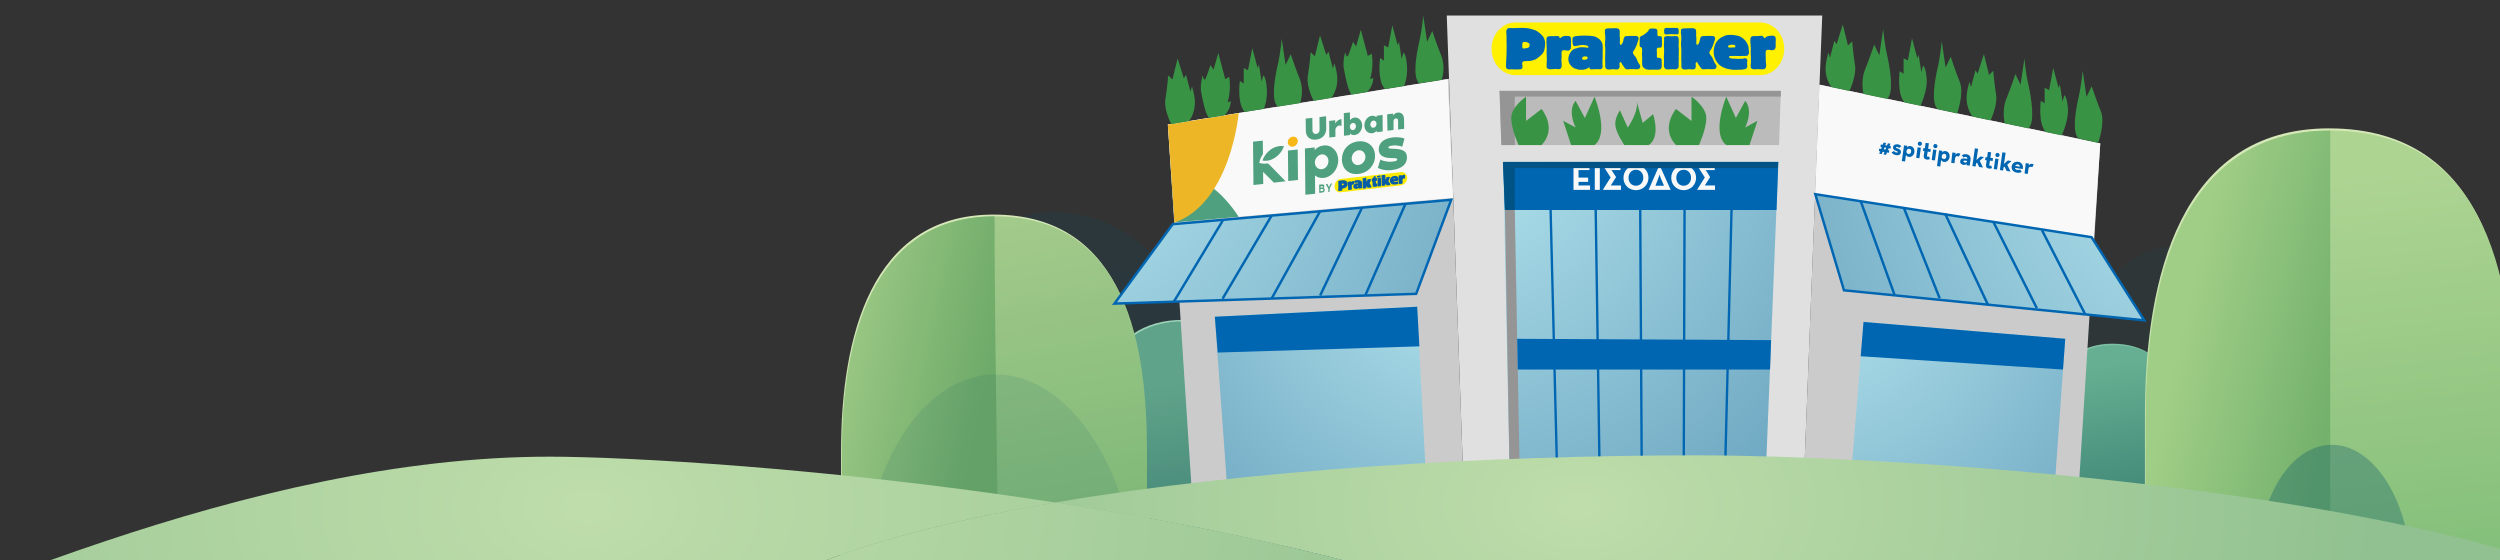
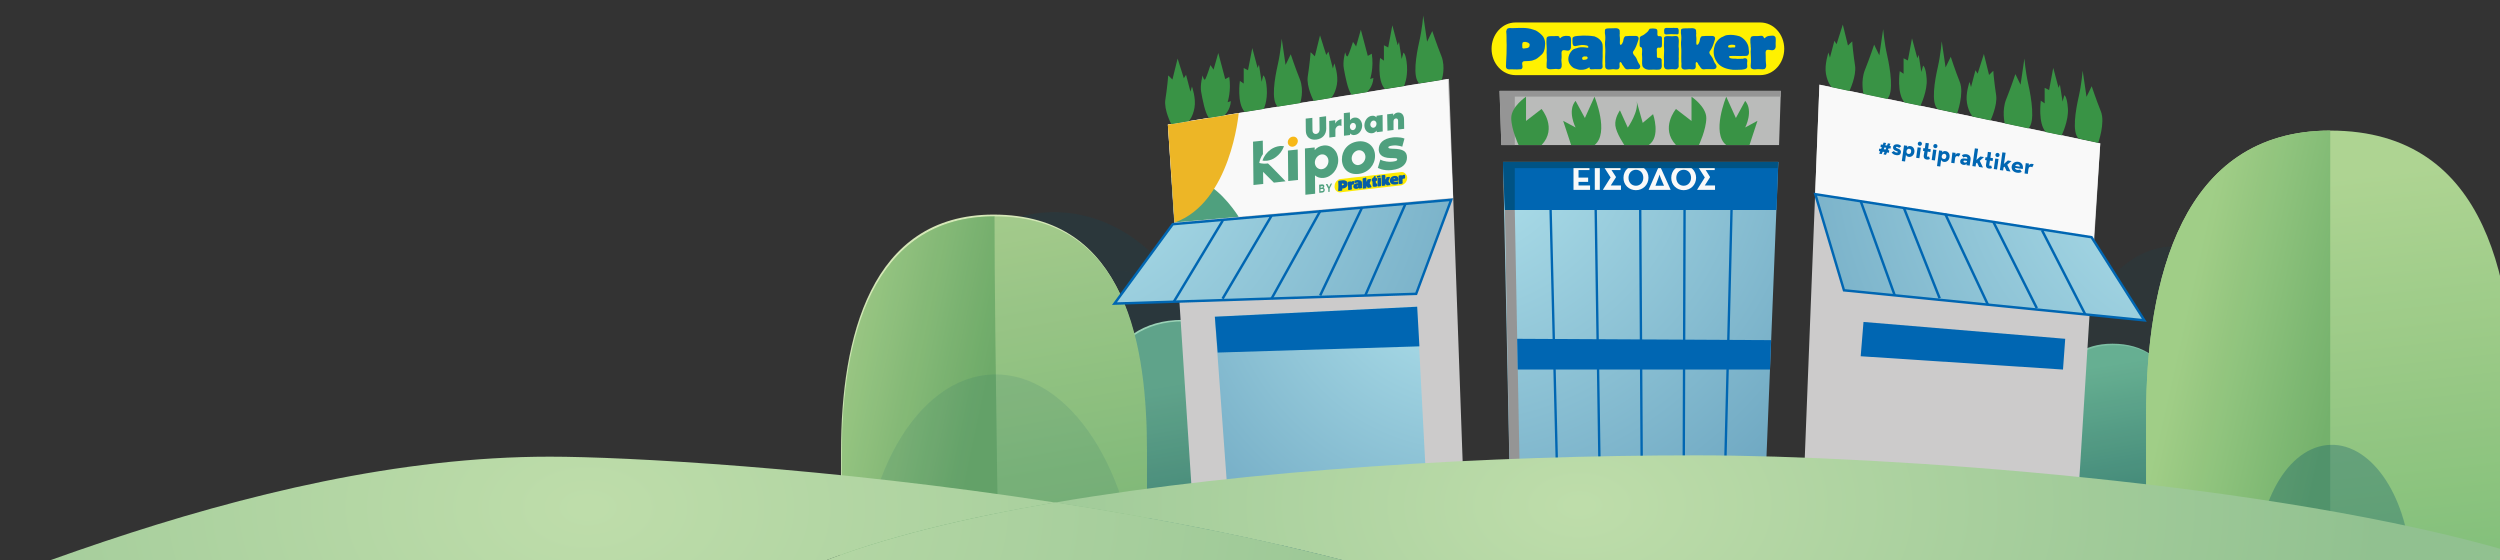
<svg xmlns="http://www.w3.org/2000/svg" version="1.1" id="Layer_1" x="0px" y="0px" viewBox="0 0 1690.5 379" style="enable-background:new 0 0 1690.5 379;" xml:space="preserve">
  <rect x="0" y="0" width="1690.5" height="379" fill="#333333" stroke="none" />
  <style type="text/css">
	.st0{opacity:0.6;}
	.st1{fill:#004E67;}
	.st2{fill:#004E67;fill-opacity:0.26;}
	.st3{opacity:0.4;}
	.st4{fill:url(#SVGID_1_);}
	.st5{fill:url(#SVGID_00000084526202892834182720000015080960317882553774_);}
	.st6{fill:#003143;fill-opacity:0.25;}
	.st7{opacity:0.8;}
	.st8{fill:#004E67;fill-opacity:2.000000e-02;}
	.st9{fill:url(#SVGID_00000000221837906091853910000016503068613820545192_);}
	.st10{fill:url(#SVGID_00000057862860444052024020000017987666604670609316_);}
	.st11{fill:url(#SVGID_00000042000338203024015270000001666464430938934430_);}
	.st12{fill:#134A3F;fill-opacity:0.16;}
	.st13{opacity:0.3;}
	.st14{fill:#004E67;fill-opacity:0.34;}
	.st15{fill:url(#SVGID_00000181786945867607198140000008659251630698305435_);}
	.st16{fill:url(#SVGID_00000057866079333471526090000003207441253420312485_);}
	.st17{fill:#004E67;fill-opacity:0.17;}
	.st18{fill:url(#SVGID_00000107584785807629452190000011246783422788846491_);}
	.st19{fill:url(#SVGID_00000078741624484893587570000010125976778214198427_);}
	.st20{fill:url(#SVGID_00000096757248711447346960000014825152681064379046_);}
	.st21{fill:#134A3F;fill-opacity:5.000000e-02;}
	.st22{fill:#CCCBCB;}
	.st23{fill:#E0E0E0;}
	.st24{fill:url(#SVGID_00000093874273880489394950000002545955091998629514_);}
	.st25{fill:#FFF100;}
	.st26{fill:#0066B2;}
	.st27{fill:#BABBBA;}
	.st28{fill:#399345;}
	.st29{fill:#F9F9F9;}
	.st30{fill:#005384;}
	.st31{fill:#959595;}
	.st32{fill:#4FA07E;}
	.st33{fill:#F7B817;}
	.st34{fill:#FCEA03;}
	.st35{fill:#055DA7;}
	.st36{fill:#EDB626;}
	
		.st37{fill:url(#SVGID_00000023258727395870183430000010533022727818001071_);stroke:#0066B2;stroke-width:1.67;stroke-miterlimit:10;}
	.st38{fill:none;stroke:#0066B2;stroke-width:1.67;stroke-miterlimit:10;}
	
		.st39{fill:url(#SVGID_00000096032475105845496010000006416245359210616456_);stroke:#0066B2;stroke-width:1.67;stroke-miterlimit:10;}
	.st40{fill:url(#SVGID_00000152257903460097893560000009442107287601095066_);}
	.st41{fill:url(#SVGID_00000112626584515941849280000008684644247876500388_);}
	.st42{fill:url(#SVGID_00000161616212513042364220000010318187834874006448_);}
	.st43{fill:url(#SVGID_00000041274269117407554900000001604687305114238354_);}
	.st44{fill:url(#SVGID_00000048470571420207027080000017941789324334939057_);}
	.st45{fill:url(#SVGID_00000181779894251895755670000015949536041665870524_);}
</style>
  <g>
    <g>
      <g class="st0">
        <path class="st1" d="M929.9,383c14.4-66.9-6.1-128-45.7-136.5c-39.6-8.5-83.3,38.9-97.6,105.8c-14.3,66.9,6.1,128,45.7,136.5     C871.8,497.3,915.5,449.9,929.9,383z" />
      </g>
      <g class="st0">
        <path class="st2" d="M718.2,416.3c60.2-1.8,107.1-64.4,104.9-139.7c-2.3-75.3-52.9-135-113.1-133.1     c-60.2,1.8-107.1,64.4-104.9,139.7C607.4,358.5,658.1,418.1,718.2,416.3z" />
      </g>
      <g class="st0">
        <path class="st1" d="M834.6,412.1c42.1-1.3,74.9-45,73.3-97.7c-1.6-52.7-37-94.4-79.1-93.1c-42.1,1.3-74.9,45-73.4,97.7     S792.5,413.4,834.6,412.1z" />
      </g>
      <g class="st3">
        <path class="st1" d="M701.6,531.3c97-39.5,159.4-111.4,139.4-160.6S726.1,313.5,629.1,353c-97,39.5-159.4,111.4-139.4,160.6     C509.7,562.9,604.6,570.8,701.6,531.3z" />
      </g>
      <g class="st3">
        <path class="st1" d="M892.6,483.6c89.2-11.6,156.8-57.7,150.9-103c-5.9-45.3-83-72.5-172.2-60.9c-89.2,11.6-156.8,57.7-150.9,103     C726.3,468,803.4,495.3,892.6,483.6z" />
      </g>
      <linearGradient id="SVGID_1_" gradientUnits="userSpaceOnUse" x1="769.569" y1="-133.936" x2="792.758" y2="-207.707" gradientTransform="matrix(1 0 0 -1 0 102.008)">
        <stop offset="1.000000e-02" style="stop-color:#9DD4B8" />
        <stop offset="1" style="stop-color:#6DB49F" />
      </linearGradient>
      <path class="st4" d="M799.7,216.3c-53.9,0-66.7,54.3-66.7,103.5V379h133.3v-59.5C866.4,273.6,857.9,216.3,799.7,216.3L799.7,216.3    z" />
      <linearGradient id="SVGID_00000102514365889654254230000012592235937050411175_" gradientUnits="userSpaceOnUse" x1="786.984" y1="-157.355" x2="807.234" y2="-277.296" gradientTransform="matrix(1 0 0 -1 0 102.008)">
        <stop offset="1.000000e-02" style="stop-color:#72BA97" />
        <stop offset="1" style="stop-color:#498E7A" />
      </linearGradient>
      <path style="fill:url(#SVGID_00000102514365889654254230000012592235937050411175_);" d="M800.4,217.3    c-53.9,0-66.7,54.3-66.7,103.5V380h133.3v-59.5C867.1,274.6,858.6,217.2,800.4,217.3L800.4,217.3z" />
      <g class="st0">
        <path class="st6" d="M800.4,217.3c-53.9,0-66.7,54.3-66.7,103.5V380h133.3v-59.5C867.1,274.6,858.6,217.2,800.4,217.3     L800.4,217.3z" />
      </g>
      <g>
        <g class="st7">
          <path class="st8" d="M754.9,400.6c48.1-1.4,85.6-51.4,83.8-111.6c-1.8-60.2-42.2-107.8-90.3-106.3      c-48.1,1.4-85.6,51.4-83.8,111.6C666.4,354.5,706.8,402.1,754.9,400.6z" />
        </g>
      </g>
      <linearGradient id="SVGID_00000116917548149239580500000018193731717555653251_" gradientUnits="userSpaceOnUse" x1="654.054" y1="-71.418" x2="676.699" y2="-303.118" gradientTransform="matrix(1 0 0 -1 0 102.008)">
        <stop offset="1.000000e-02" style="stop-color:#D6E8B8" />
        <stop offset="1" style="stop-color:#AFD79C" />
      </linearGradient>
      <path style="fill:url(#SVGID_00000116917548149239580500000018193731717555653251_);" d="M671.8,145.1    c-83.4,0-103.1,83.9-103.1,160.1v122.5h206.2v-123C774.9,233.8,761.8,145.1,671.8,145.1L671.8,145.1z" />
      <linearGradient id="SVGID_00000023979725487453666690000016974639243821889668_" gradientUnits="userSpaceOnUse" x1="635.841" y1="-43.771" x2="680.665" y2="-292.328" gradientTransform="matrix(1 0 0 -1 0 102.008)">
        <stop offset="1.000000e-02" style="stop-color:#B3D894" />
        <stop offset="1" style="stop-color:#84C17A" />
      </linearGradient>
      <path style="fill:url(#SVGID_00000023979725487453666690000016974639243821889668_);" d="M672.5,146.3    c-83.4,0-103.1,83.9-103.1,160.1v122.5h206.2v-123C775.6,235,762.6,146.3,672.5,146.3L672.5,146.3z" />
      <linearGradient id="SVGID_00000181050537537888641280000002322105370649487295_" gradientUnits="userSpaceOnUse" x1="567.391" y1="-174.284" x2="659.979" y2="-193.848" gradientTransform="matrix(1 0 0 -1 0 102.008)">
        <stop offset="1.000000e-02" style="stop-color:#A5D289" />
        <stop offset="1" style="stop-color:#77B46D" />
      </linearGradient>
      <path style="fill:url(#SVGID_00000181050537537888641280000002322105370649487295_);" d="M672.5,146.3    c-83.4,0-103.1,83.9-103.1,160.1v122.5H676C676,428.9,672.5,231.2,672.5,146.3L672.5,146.3z" />
      <g class="st0">
        <path class="st12" d="M672.5,146.3c-83.4,0-103.1,83.9-103.1,160.1v122.5h206.2v-123C775.6,235,762.6,146.3,672.5,146.3     L672.5,146.3z" />
      </g>
      <g class="st13">
        <path class="st14" d="M680.7,561.5c51.8-1.6,91.7-71.8,89.2-157c-2.6-85.1-46.6-152.9-98.4-151.3c-51.8,1.6-91.7,71.8-89.2,157     C584.8,495.3,628.9,563.1,680.7,561.5z" />
      </g>
      <linearGradient id="SVGID_00000018217816820886876400000016256740727104160431_" gradientUnits="userSpaceOnUse" x1="1417.87" y1="-127.778" x2="1430.52" y2="-240.829" gradientTransform="matrix(1 0 0 -1 0 102.008)">
        <stop offset="1.000000e-02" style="stop-color:#8CCEAD" />
        <stop offset="1" style="stop-color:#61A792" />
      </linearGradient>
      <path style="fill:url(#SVGID_00000018217816820886876400000016256740727104160431_);" d="M1428.4,232.4c-39.6,0-49,39.9-49,76    v43.5h97.9v-43.7C1477.4,274.5,1471.2,232.4,1428.4,232.4L1428.4,232.4z" />
      <linearGradient id="SVGID_00000163047321889483545480000005328479168034981543_" gradientUnits="userSpaceOnUse" x1="1416.949" y1="-144.914" x2="1431.949" y2="-237.902" gradientTransform="matrix(1 0 0 -1 0 102.008)">
        <stop offset="1.000000e-02" style="stop-color:#72BA97" />
        <stop offset="1" style="stop-color:#498E7A" />
      </linearGradient>
      <path style="fill:url(#SVGID_00000163047321889483545480000005328479168034981543_);" d="M1429.2,233.4c-39.6,0-49,39.8-49,76V353    h97.9v-43.7C1478.2,275.6,1472,233.4,1429.2,233.4L1429.2,233.4z" />
      <g class="st0">
        <path class="st17" d="M1482.7,443c45.2-2.4,78.4-66.3,74.3-142.6s-44.1-136.2-89.2-133.8c-45.1,2.4-78.4,66.3-74.3,142.6     S1437.6,445.4,1482.7,443z" />
      </g>
      <linearGradient id="SVGID_00000080901969533318074640000012463452385104940946_" gradientUnits="userSpaceOnUse" x1="1525.932" y1="7.08" x2="1574.212" y2="-224.014" gradientTransform="matrix(1 0 0 -1 0 102.008)">
        <stop offset="1.000000e-02" style="stop-color:#D6E8B8" />
        <stop offset="1" style="stop-color:#AFD79C" />
      </linearGradient>
-       <path style="fill:url(#SVGID_00000080901969533318074640000012463452385104940946_);" d="M1574.9,86.8    c-100.7,0-124.5,101.3-124.5,193.2V428h248.9V279.5C1699.3,194,1683.6,86.8,1574.9,86.8z" />
      <linearGradient id="SVGID_00000150095298080423830450000012650567975684782237_" gradientUnits="userSpaceOnUse" x1="1551.08" y1="-18.117" x2="1583.24" y2="-304.96" gradientTransform="matrix(1 0 0 -1 0 102.008)">
        <stop offset="1.000000e-02" style="stop-color:#B3D894" />
        <stop offset="1" style="stop-color:#84C17A" />
      </linearGradient>
      <path style="fill:url(#SVGID_00000150095298080423830450000012650567975684782237_);" d="M1575.7,88.3    c-100.7,0-124.5,101.3-124.5,193.2v147.9h248.9V281C1700.2,195.5,1684.5,88.3,1575.7,88.3z" />
      <linearGradient id="SVGID_00000126296255709263947630000011182502911971333764_" gradientUnits="userSpaceOnUse" x1="1468.044" y1="-146.681" x2="1576.874" y2="-171.2" gradientTransform="matrix(1 0 0 -1 0 102.008)">
        <stop offset="1.000000e-02" style="stop-color:#A5D289" />
        <stop offset="1" style="stop-color:#77B46D" />
      </linearGradient>
      <path style="fill:url(#SVGID_00000126296255709263947630000011182502911971333764_);" d="M1575.7,88.3    c-100.7,0-124.5,101.3-124.5,193.2v147.9h124.5V88.3z" />
      <g class="st0">
        <path class="st21" d="M1575.7,88.3c-100.7,0-124.5,101.3-124.5,193.2v147.9h248.9V281C1700.2,195.5,1684.5,88.3,1575.7,88.3z" />
      </g>
      <g>
        <g class="st13">
          <path class="st1" d="M1580.9,471.9c28.8-0.9,50.9-39.9,49.5-87.1c-1.4-47.3-25.9-84.9-54.6-84c-28.8,0.9-50.9,39.9-49.5,87.1      C1527.7,435.1,1552.2,472.7,1580.9,471.9z" />
        </g>
      </g>
      <path class="st22" d="M990.1,341.6c0,0-32.1-8-91.5-8c-59.5,0-92.3,4.9-92.3,4.9L789.7,84.2l190.1-30.9L990.1,341.6z" />
      <path class="st22" d="M1218.8,349.8c0,0,23.2-5.2,86.6-1.1c70.4,4.6,98.7,6.1,98.7,6.1l16.1-257.9l-189.9-39.7L1218.8,349.8z" />
-       <path class="st23" d="M1218.8,349.8c0,0-54.3-22.4-113.8-22.4c-59.5,0-114.9,14.1-114.9,14.1l-11.8-331h253.9L1218.8,349.8    L1218.8,349.8z" />
      <radialGradient id="SVGID_00000165224058009434324210000006911718214665645241_" cx="408.808" cy="461.817" r="1" gradientTransform="matrix(388.471 0 0 -388.695 -157829.359 179590.031)" gradientUnits="userSpaceOnUse">
        <stop offset="0.14" style="stop-color:#AADCE8" />
        <stop offset="1" style="stop-color:#5E99B7" />
      </radialGradient>
      <path style="fill:url(#SVGID_00000165224058009434324210000006911718214665645241_);" d="M1193.2,340.9c0,0-54.7-14.9-88.8-14    c-31.4,0.9-83.3,7.8-83.3,7.8l-4.7-225.2h186.1L1193.2,340.9z" />
      <path class="st25" d="M1190.3,50.8c9,0,16.2-8,16.2-17.8c0-9.8-7.2-17.8-16.2-17.8h-165.5c-9,0-16.2,8-16.2,17.8    c0,9.8,7.2,17.8,16.2,17.8H1190.3z" />
      <path class="st26" d="M1143.1,19.1c1.1-0.1,2.4-0.1,3.3,0.6c0.9,0.9,0.3,1.7,0.6,2.9c-0.3,1.7,0.2,2.4,0.1,4.2    c0,1.2-0.2,2.3,0.1,3.3c0.1,0.2,0.4,0.3,0.6,0.2c1-0.5,1.1-1.6,1.5-2.4c0.2-1.3,0.3-2.7,1.5-3.4c1.9-0.2,3.9-0.3,5.9-0.2    c1,0,2.4-0.2,2.9,1c0.4,0.9-0.1,1.7-0.3,2.5c-0.8,2.5-1.6,5-3.3,7.1c-0.5,1.3,0.7,2.4,1.4,3.4c1.1,1.3,1.3,3,2.2,4.4    c0.7,0.9,1.6,2.1,0.8,3.3c-0.3,0.5-0.9,0.7-1.5,0.8c-2.2,0.1-4.6-0.3-6.8,0.1c-2,0.1-2.5-2.1-3.6-3.2c-0.2-0.7-0.6-1.4-1.2-1.7    c-0.3-0.1-0.5,0.1-0.6,0.4c-0.4,1.5,0.7,3.6-1.1,4.4c-1.2,0.4-2.4-0.1-3.7,0c-1.6,0.1-3.8,0.8-4.8-0.9c-0.4-1.3,0.1-2.7-0.2-4    c0-2.6-0.1-4.2,0-6.9c0.1-2.1-0.3-4.3-0.2-6.5c0.3-2.1,0.3-4.2-0.1-6.2c0.2-1-0.4-2.5,0.9-2.9l1.1-0.2L1143.1,19.1L1143.1,19.1z" />
      <path class="st26" d="M1134.3,18.9c1.2,0.7,0.8,2.1,0.8,3.5c-0.1,0.4-0.2,0.7-0.7,0.8c-1.4,0.1-3-0.1-4.4-0.1    c-1.1,0-2.2,0.2-3.3,0.2c-0.5,0-1.1-0.2-1.3-0.7c-0.2-1.1-0.2-2.4,0.1-3.1c0.5-1,2.4-0.5,3.6-0.6    C1130.8,18.9,1132.5,18.8,1134.3,18.9L1134.3,18.9z" />
      <path class="st26" d="M1120.2,19.7c1.2,1.3,0,3,0.8,4.5l0.2,0.2c0.7,0.2,1.7-0.2,2.3,0.4c0.4,0.5,0.3,1.3,0.3,2c0,0,0,0.1,0,0.1    c-0.1,1.4,0.2,3.5-0.2,4.8c-0.5,0.8-1.6,0.6-2.4,0.5c-0.7,0.3-0.8,0.6-0.9,1.2c0.1,1.4,0.1,3.5,0.1,5c0.2,1.4,1.9,0.2,2.6,1.1    c0.7,0.4,0.7,1.1,0.6,1.9c0,1.3,0,2.1,0.1,3.5c-0.1,0.6-0.2,1.2-0.7,1.7c-1.4,1-3.6,0.3-6.6,0.5c-2.4,0.2-1.9-0.1-3.3-0.3    c-1-0.4-2.1-1.1-2.5-2.2c-0.5-1.9,0-4.4-0.2-6.3c-0.4-2.2,0.4-3.8-0.2-5.9c-0.3-0.7-1.2-0.4-1.4-1.1l-0.1-1l0.1-4.8    c0.4-1.3,1.9-1.3,2.8-2c1.2-1.1,2.7-1.8,3.4-3.3c0.2-0.4,0.3-0.7,0.8-0.8c1.1-0.2,2.5-0.2,3.6,0L1120.2,19.7L1120.2,19.7z" />
      <path class="st26" d="M1200.6,25.2c0.4,1.6,0,3.5,0.1,5.1c0.1,1.4,0.1,2.6-1.2,3.4c-1.8,1.1-5.1-1.6-5.6,1.5    c0,1.8,0.2,3.7,0.1,5.6c-0.1,1.9,1.1,4.5-0.8,5.9c-1.8,0.5-3.7-0.2-5.5,0.1c-1.2,0.2-2.6,0.2-3.5-0.6c-0.5-0.5-0.3-1.3-0.4-1.9    c0.4-3.1,0.1-6.3,0-9.4c0-1,0.3-2.2,0-3.2c0.1-1.4-0.3-2.6-0.2-4c-0.1-1.1,0-2.5,1-3.1c1.6-0.5,3.4,0,5.1-0.3    c0.8-0.1,1.9-0.3,2.5,0.3c0.4,0.4,0.4,0.9,0.8,1.3c0.6-0.1,1-0.9,1.6-1.1c1.1-0.7,2.5-0.5,3.8-0.7    C1199.3,24,1200.1,24.4,1200.6,25.2L1200.6,25.2z" />
      <path class="st26" d="M1134.8,25.1c0.7,1.8,0.3,3.4,0.3,5.3c-0.2,1.3,0.3,2.4,0.1,3.8c0.1,1.7-0.2,3.8,0,5.5    c0,1.3-0.2,2.6-0.1,3.8c0.1,1,0.2,1.9-0.5,2.6c-1.1,1.4-3,0.5-4.6,0.7c-1.3,0.1-2.8,0.4-4-0.3c-1.5-1.4-0.6-3.7-0.8-5.6    c-0.3-2.8,0.3-6,0-8.8c-0.2-2.4,0.2-4,0-6.4c0-0.4,0.4-0.8,0.7-1c1.3-0.5,2.6-0.2,4-0.2c1.5,0.2,3-0.5,4.4,0.1L1134.8,25.1    L1134.8,25.1z" />
      <path class="st26" d="M1062.1,25.3c0.5,1.3,0.1,2.6,0.2,4.1c-0.1,1.7,0.5,3.7-1.3,4.7c-1.7,0.7-4.8-1.6-5.1,1.4    c0,1.7,0.2,3.3-0.1,5c0,2,0.8,4.3-0.4,5.8c-0.5,0.4-1.1,0.5-1.7,0.5c-2.3-0.6-4.7,0.5-6.8-0.2c-0.5-0.2-1-0.6-1.1-1.1    c-0.1-1.6,0.1-3.5,0.2-5c-0.2-1.5,0-3.3-0.2-4.9c0.4-3.3-0.4-6.5,0-9.8c0.1-0.5,0.5-0.9,0.9-1.1c1.7-0.5,3.4-0.1,5.1-0.3    c0.8-0.1,1.8-0.1,2.5,0.3c0.2,0.4,0.2,1,0.6,1.2c0.5-0.2,0.8-0.8,1.3-1c1.4-0.8,3.3-0.7,5-0.5C1061.5,24.6,1062,24.9,1062.1,25.3    L1062.1,25.3z" />
      <path class="st26" d="M1043.5,24.8c-1.3-1.7-3.2-3.2-5-4.2l-2.1-0.7c-3.9-1.4-8.6-1-12.8-0.9c-1.3,0.2-2.8-0.3-4,0.2    c-0.8,0.4-0.9,1.3-1.1,2c0.4,3,0.1,6.1,0.3,9.1c0,4.1-0.1,8.3-0.4,12.3c0.1,1-0.3,2.2,0.1,3.3c0.9,1.6,2.9,0.8,4.5,1    c1.8,0.1,3.8,0.1,5.6-0.1c1.8-1,0.3-3.1,0.8-4.6c0.2-0.3,0.6-0.7,1-0.8c2.2-0.2,4.8,0.1,6.9-0.9c1.7-0.4,3.1-1.8,4.5-3    c2.1-1.6,2.8-3.9,2.9-6.4C1045.1,28.8,1044.6,26.5,1043.5,24.8z M1034.2,31.3c-0.6,1.5-2.4,1.2-3.7,1.5c-0.4,0-0.7,0-0.9-0.2    l-0.2-0.4c0.1-1.1-0.3-2.3,0.2-3.4c1-0.9,2.7-0.4,3.8,0.1l0.8,0.7C1034.5,30,1034.3,30.7,1034.2,31.3L1034.2,31.3z" />
      <path class="st26" d="M1182.4,32.3c-0.4-3.3-3.1-6.5-6.2-7.8c-2.5-0.7-5.3-1.2-8-0.8c-1.6,0-2.8,1.1-4.3,1.6c-2.2,1.3-4,3.6-4.5,6    c-1.1,3.2-0.7,7.2,1.2,10c1.9,3.5,5.6,5,9.2,5.6c2.5,0.6,5.3,0.2,8,0.2c1.2-0.2,2.4-0.2,3.3-1c0.7-0.7,0.3-1.9,0.3-2.8    c-0.2-1.3,0.7-2.6-0.4-3.6c-0.7-0.6-1.7-0.3-2.4,0l-3.8,0.1c-1.6-0.3-3.5,0.1-4.9-0.5c-0.3-0.2-0.8-0.5-0.7-1    c0-0.1,0.2-0.4,0.4-0.4c3.2-0.3,6.3,0.2,9.4-0.1c0.9-0.1,2,0.2,2.8-0.3C1183.3,36.2,1182.4,34.1,1182.4,32.3L1182.4,32.3z     M1172.9,32.1c-1.5-0.2-2.9,0.4-4.2-0.1c-0.2-0.2-0.2-0.7-0.1-1c1.1-1,2.9-0.8,4.2-0.6c0.3,0.1,0.6,0.3,0.7,0.6    C1173.5,31.5,1173.2,32,1172.9,32.1z" />
      <path class="st26" d="M1083.7,36c0-2.1,0.2-4-0.1-6.1c-0.5-2.6-3.1-4.5-5.4-5.3c-1.6-0.2-3.1-0.5-4.7-0.5c-2.3-0.1-4.5,0-6.8,0.2    c-1,0.1-2.1,0.2-2.9,0.8c-0.3,0.2-0.5,0.6-0.5,1c0.1,1.4-0.2,3.2,0.4,4.4c0.3,0.6,0.9,0.7,1.5,0.7c1.4-0.4,2.9-0.5,4.4-0.8    c1.2,0,2.4,0.1,3.6,0.4c0.4,0.2,0.9,0.6,0.9,1.1c0,0.2-0.3,0.3-0.5,0.4c-2-0.3-4.2-0.6-6.3-0.1c-1.3,0.6-2.9,0.6-4,1.6    c-1.7,1.7-2.8,3.7-2.8,6.2c0,2.5,1.6,4.8,3.8,6.1c1.5,0.4,2.9,1.2,4.6,1.1c2.2,0.1,4.1-0.5,5.8-1.7c0.2,0.1,0.2,0.4,0.2,0.7    c0.1,0.4,0.5,0.7,0.9,0.7c2-0.2,4.4-0.1,6.5-0.1l0.8-0.4c0.3-0.3,0.6-0.7,0.6-1.1C1083.3,42,1083.9,39,1083.7,36z M1073.2,39.9    c-0.7,0.6-1.7,0.4-2.5,0.6c-0.3-0.1-0.7-0.2-0.8-0.6c-0.1-0.4-0.1-0.9,0.2-1.2c0.7-0.8,1.8-0.5,2.8-0.5c0.3,0.2,0.6,0.4,0.7,0.7    C1073.6,39.3,1073.5,39.6,1073.2,39.9z" />
      <path class="st26" d="M1091.4,19.1c1.1-0.1,2.5-0.1,3.3,0.6c0.9,0.9,0.4,1.7,0.6,2.9c-0.3,1.7,0.2,2.4,0.1,4.2    c0,1.2-0.2,2.3,0.1,3.3c0.1,0.2,0.4,0.3,0.6,0.2c0.9-0.5,1.1-1.6,1.5-2.4c0.2-1.3,0.3-2.7,1.5-3.4c1.9-0.2,3.9-0.3,5.9-0.2    c1,0,2.4-0.2,2.9,1c0.4,0.9-0.1,1.7-0.3,2.5c-0.8,2.5-1.6,5-3.3,7.1c-0.5,1.3,0.7,2.4,1.5,3.4c1.1,1.3,1.3,3,2.2,4.4    c0.7,0.9,1.6,2.1,0.8,3.3c-0.3,0.5-0.9,0.7-1.4,0.8c-2.2,0.1-4.6-0.3-6.8,0.1c-2,0.1-2.5-2.1-3.6-3.2c-0.2-0.7-0.6-1.4-1.2-1.7    c-0.3-0.1-0.5,0.1-0.6,0.4c-0.4,1.5,0.7,3.6-1.1,4.4c-1.2,0.4-2.4-0.1-3.7,0c-1.5,0.1-3.8,0.8-4.8-0.9c-0.4-1.3,0-2.7-0.2-4    c0-2.6-0.1-4.2,0.1-6.9c0.1-2.1-0.3-4.3-0.2-6.5c0.3-2.1,0.3-4.2-0.1-6.2c0.2-1-0.4-2.5,0.9-2.9l1.1-0.2L1091.4,19.1L1091.4,19.1z    " />
      <path class="st27" d="M1203,98.1h-187.8l-1.2-36.6h190.2L1203,98.1z" />
      <path class="st28" d="M1148.8,98.1c0,0,5-10.6,5-18.3c0-7.7-10-14.4-10-14.4v16.4l-10.5-8.1c0,0-10.9,12.9,0,24.4L1148.8,98.1    L1148.8,98.1z" />
      <path class="st28" d="M1062.4,98.1l-5.4-16.4l8.4,4.5c0,0-5.8-11.2,0-18l6.3,11.6l6.5-14.4c0,0,10.3,24.7,0,32.7L1062.4,98.1    L1062.4,98.1z" />
      <path class="st28" d="M1183,98.1l5.4-16.4l-8.3,4.5c0,0,5.8-11.2,0-18l-6.3,11.6l-6.5-14.4c0,0-10.3,24.7,0,32.7L1183,98.1    L1183,98.1z" />
      <path class="st28" d="M1098.4,98.1c0,0-5.5-8-6.1-13.2c-0.6-5.1,3.1-10.3,3.1-10.3l5.3,11.7c0,0,7.9-11.4,5.9-18.1l4.2,14.9l7-5.9    c0,0,5.4,15.4-3,20.9H1098.4L1098.4,98.1z" />
      <path class="st26" d="M1201.3,142h-183.7l-1.2-32.5h186.1L1201.3,142z" />
      <path class="st29" d="M1064.1,128.4h11.1v-3h-7.8V123h6.5v-2.9h-6.5V115h7.4v-3h-10.8V128.4z M1078.4,128.4h3.4V112h-3.4V128.4z     M1089.7,115h6.1v-3h-11.6v0.3l4.9,7.7l-5.1,8.1v0.3h12.1v-3h-6.9l3.5-5.5v-0.3L1089.7,115z M1106.2,128.6c4.7,0,8.5-3.6,8.5-8.4    c0-4.8-3.7-8.4-8.5-8.4c-4.7,0-8.4,3.6-8.4,8.4C1097.7,125,1101.5,128.6,1106.2,128.6z M1106.2,125.6c-3,0-5-2.3-5-5.4    c0-3,2-5.4,5-5.4s5,2.3,5,5.4C1111.2,123.2,1109.2,125.6,1106.2,125.6z M1129.6,128.4v-0.3l-7.3-16.2h-0.3l-7.1,16.2v0.3H1129.6z     M1121.2,120.9c0.5-1.1,0.9-2.8,1-2.9c0,0.2,0.5,1.8,1,2.9l2,4.7h-5.8L1121.2,120.9z M1138.5,128.6c4.7,0,8.4-3.6,8.4-8.4    c0-4.8-3.8-8.4-8.4-8.4c-4.7,0-8.4,3.6-8.4,8.4C1130,125,1133.8,128.6,1138.5,128.6z M1138.5,125.6c-3,0-5-2.3-5-5.4    c0-3,2-5.4,5-5.4c3,0,5,2.3,5,5.4C1143.5,123.2,1141.4,125.6,1138.5,125.6z M1153.4,115h6.1v-3h-11.6v0.3l4.9,7.7l-5.1,8.1v0.3h12    v-3h-6.9l3.5-5.5v-0.3L1153.4,115z" />
      <path class="st30" d="M1017.6,142h6.7v-28.3H1202l0.4-4.2h-186.1L1017.6,142z" />
      <path class="st31" d="M1015.2,98.1h9.1V65.3h179.9v-3.9H1014L1015.2,98.1z" />
      <path class="st28" d="M1026.9,98.1c0,0-5-10.6-5-18.3c0-7.7,10-14.4,10-14.4v16.4l10.5-8.1c0,0,10.9,12.9,0,24.4L1026.9,98.1    L1026.9,98.1z" />
      <path class="st31" d="M1017.6,142h6.7l3.6,191.8l-6.8,0.9L1017.6,142z" />
      <path class="st26" d="M1196.9,249.9h-170.6l-0.4-20.8l171.7,0.9L1196.9,249.9z" />
      <path class="st26" d="M1052.4,331.4h1.6l-4.7-190.1h-1.6L1052.4,331.4z" />
      <path class="st26" d="M1081,329.4h1.6l-2.8-188.1h-1.6L1081,329.4z" />
      <path class="st26" d="M1109.4,327.7h1.6l-1.1-187.2h-1.6L1109.4,327.7z" />
      <path class="st26" d="M1137.7,330h1.6l0.6-189.5h-1.6L1137.7,330z" />
      <path class="st26" d="M1165.3,335.1h1.6l4.8-194.7h-1.6L1165.3,335.1z" />
      <path class="st29" d="M1230.3,57.3l189.9,39.7l-4.5,66.2l-188.4-29.3L1230.3,57.3z" />
      <path class="st29" d="M979,53.4L789.7,84.2l4.5,66.2l188.4-16.6L979,53.4z" />
      <path class="st32" d="M896.7,78.6l0.1,8.4c0,3.9-2.5,6.9-6.8,7.4c-4.3,0.5-6.9-2-7-5.8l-0.1-8.4l4.5-0.5l0.1,8.4    c0,1.8,1.2,2.6,2.4,2.5c1.2-0.1,2.4-1.2,2.4-3l-0.1-8.4L896.7,78.6z" />
      <path class="st32" d="M907.1,80.5l0,4.7c-0.6-0.3-1.1-0.4-1.7-0.3c-1,0.2-2.4,1.3-2.4,3l0,4.6l-4.1,0.5l-0.1-11.2l4.1-0.5l0,2.3    C903.6,81.9,905.1,80.9,907.1,80.5L907.1,80.5z" />
      <path class="st32" d="M921.1,84.8c0,3.3-2.2,6.2-5.1,6.5c-1.3,0.2-2.3-0.3-3.1-1.1v1.1l-4.1,0.5l-0.1-15.3l4.1-0.5l0.1,5.3    c0.7-1,1.8-1.7,3.1-1.8C918.7,79.2,921,81.6,921.1,84.8L921.1,84.8z M916.9,85.3c0-1.3-0.9-2.3-2.1-2.2c-1.1,0.1-2.1,1.3-2,2.7    c0,1.3,1,2.3,2.1,2.2C916,87.9,916.9,86.7,916.9,85.3z" />
      <path class="st32" d="M934.9,77.7l0.1,11.2l-4.1,0.5v-1.1c-0.8,1-1.8,1.7-3.1,1.8c-2.9,0.3-5.2-2.1-5.2-5.3c0-3.3,2.2-6.2,5.1-6.5    c1.3-0.2,2.3,0.3,3.1,1.1v-1.1L934.9,77.7L934.9,77.7z M930.8,83.7c0-1.3-0.9-2.3-2.1-2.2c-1.1,0.1-2.1,1.3-2.1,2.7    c0,1.3,1,2.3,2.1,2.2C929.9,86.3,930.8,85.1,930.8,83.7z" />
      <path class="st32" d="M949.4,80.5l0.1,6.6l-4.1,0.5l0-5.9c0-1.3-0.8-1.7-1.6-1.6c-0.7,0.1-1.5,0.7-1.5,1.9l0,5.9l-4.1,0.5    L938,77.3l4.1-0.5v1.4c0.6-1.2,1.8-2,3.1-2.1C947.4,75.9,949.3,77.3,949.4,80.5L949.4,80.5z" />
      <path class="st33" d="M874.2,99.2c-1.9,0.2-3.4-1.2-3.4-3c0-1.9,1.5-3.6,3.4-3.8c1.9-0.2,3.4,1.2,3.4,3    C877.5,97.3,876,99,874.2,99.2z" />
      <path class="st32" d="M904.9,108.2c0.1,6.1-4.3,11.5-9.8,12.1c-2.3,0.3-4.4-0.4-5.9-1.7l0.1,12.4l-6.6,0.7l-0.3-31.3l6.6-0.7    l0,1.8c1.5-1.7,3.5-2.8,5.9-3.1C900.4,97.7,904.8,102.1,904.9,108.2L904.9,108.2z M898.3,108.9c0-2.7-2.1-4.8-4.6-4.5    c-2.5,0.3-4.6,2.8-4.6,5.5c0,2.7,2.1,4.8,4.7,4.5C896.3,114.2,898.3,111.7,898.3,108.9z" />
      <path class="st32" d="M929.8,105.3c0.1,6.1-4.4,11.5-11.1,12.3c-6.9,0.8-11.2-3.6-11.3-9.7c-0.1-6.1,4-11.5,11.1-12.3    C925.1,94.9,929.8,99.3,929.8,105.3L929.8,105.3z M923.3,106.1c0-2.7-2.1-4.8-4.7-4.5c-2.5,0.3-4.6,2.8-4.6,5.5s2.1,4.8,4.6,4.5    C921.2,111.3,923.3,108.8,923.3,106.1z" />
      <path class="st32" d="M951.4,106.5c0,4.2-3.1,7.7-10.4,8.5c-5.8,0.7-9.3-1.5-9.3-1.5l1.7-5.6c2.5,1.5,6.6,1.5,6.6,1.5    c2.7-0.1,4.8-0.5,4.8-1.5c0-1-1.1-1-4.3-1c-7.2-0.1-8.2-3.6-8.2-5.9c0-4,2.8-7.3,9.6-8.1c0,0,4.7-0.5,7.8,0.8l-1.5,5.5    c0,0-3.1-1.2-6.2-0.8c-1.7,0.2-3.2,0.5-3.2,1.2c0,1,1.7,0.9,3.4,1C948.8,100.7,951.4,102.4,951.4,106.5z" />
      <path class="st32" d="M870.9,101.8l6.6-0.7l0.2,20.6l-6.6,0.7L870.9,101.8z" />
      <path class="st32" d="M857.4,110.5c-2,0.3-4,0.2-5.9-0.3c0.4-2.1,1.2-4.2,2.5-6l-0.1-9.1l-6.6,0.7l0.3,29.3l6.6-0.7l-0.1-8.2    l7.3,7.3l7.9-0.9L860,113L857.4,110.5z" />
      <path class="st32" d="M856.7,108.7c-0.2,0-0.4,0-0.6,0c-0.8,0.1-1.6,0-2.4-0.1c1-3.1,3-5.7,5.7-7.6c1.8-1.2,3.8-2,5.8-2.2    c0.2,0,0.4,0,0.6-0.1c0.8,0,1.6,0,2.4,0.1c-1,3.1-3,5.7-5.7,7.6C860.8,107.7,858.8,108.4,856.7,108.7L856.7,108.7z" />
      <path class="st32" d="M895.8,128.4c0,1-0.6,1.7-1.6,1.8l-2.1,0.2l-0.1-5.5l1.7-0.2c1.1-0.1,1.8,0.2,1.8,1.2c0,0.5-0.2,1-0.6,1.2    C895.6,127.3,895.8,127.9,895.8,128.4L895.8,128.4z M893,127l0.8-0.1c0.5-0.1,0.8-0.3,0.8-0.6c0-0.4-0.3-0.5-0.8-0.4L893,126    L893,127L893,127z M894.9,128.4c0-0.5-0.4-0.7-1-0.6l-1,0.1v1.4l1-0.1C894.6,129.2,894.9,128.9,894.9,128.4L894.9,128.4z" />
      <path class="st32" d="M900.8,124l-1.7,3.5l0,2.2l-0.9,0.1l0-2.2l-1.7-3.1l1.1-0.1l1.1,2.1l1.1-2.3L900.8,124L900.8,124z" />
      <path class="st34" d="M947.9,116.3c1.5,0,2.9,1.2,3.4,2.5c0.6,1.5,0.2,3.4-0.9,4.7c-0.8,0.9-1.7,1.5-2.8,1.8l-41.5,4.8    c-1.5,0-3-1-3.4-2.4c-0.4-0.9-0.3-2-0.1-3.1c0.3-1.4,1.7-2.9,3-3.4l0.5-0.1L947.9,116.3z" />
      <path class="st35" d="M935.8,118.3c0.3-0.1,0.6-0.1,0.8,0.1c0.2,0.2,0.1,0.6,0.2,0.9c-0.1,0.4,0.1,0.8,0,1.2c0,0.3,0,0.6,0,0.8    c0,0.1,0.1,0.1,0.1,0c0.2-0.2,0.3-0.4,0.4-0.6c0.1-0.3,0.1-0.7,0.3-0.9c0.5-0.1,1-0.2,1.5-0.2c0.2,0,0.6-0.1,0.7,0.2    c0.1,0.2,0,0.4-0.1,0.6c-0.2,0.7-0.4,1.3-0.8,1.9c-0.1,0.4,0.2,0.6,0.4,0.8c0.3,0.3,0.4,0.7,0.6,1c0.2,0.2,0.4,0.5,0.2,0.8    c-0.1,0.1-0.2,0.2-0.3,0.3c-0.6,0.1-1.2,0.1-1.7,0.2c-0.5,0.1-0.6-0.5-0.9-0.7c-0.1-0.2-0.2-0.3-0.3-0.4c-0.1,0-0.1,0.1-0.1,0.1    c-0.1,0.4,0.2,0.9-0.3,1.1c-0.3,0.1-0.6,0.1-0.9,0.1c-0.4,0.1-1,0.3-1.2-0.1c-0.1-0.3,0-0.7-0.1-1c0-0.7-0.1-1.3,0-2    c0-0.5-0.1-1-0.1-1.6c0.1-0.5,0.1-1.1,0-1.6c0-0.3-0.1-0.6,0.2-0.8l0.3-0.1L935.8,118.3z" />
      <path class="st35" d="M933.2,118.6c0.4,0.1,0.3,0.6,0.3,1c0,0.1-0.1,0.2-0.2,0.2c-0.7,0.1-1.2,0.2-1.9,0.3c-0.1,0-0.2,0-0.3-0.1    c-0.1-0.3-0.1-0.5,0-0.8c0.1-0.4,0.5-0.3,0.8-0.3C932.3,118.7,932.8,118.6,933.2,118.6" />
      <path class="st35" d="M930.1,119.2c0.3,0.3,0,0.9,0.2,1.2l0.1,0c0.2,0,0.4-0.1,0.6,0c0.1,0.1,0.1,0.3,0.1,0.5c0,0,0,0,0,0    c0,0.4,0.1,0.8,0,1.2c-0.1,0.2-0.4,0.2-0.6,0.2c-0.2,0.1-0.2,0.3-0.2,0.5c0,0.3,0,0.7,0.1,1.1c0.1,0.4,0.5,0,0.7,0.2    c0.2,0.1,0.2,0.3,0.2,0.5c0,0.3,0,0.6,0.1,0.9c0,0.2-0.1,0.3-0.2,0.4c-0.3,0.3-0.7,0.3-1.1,0.4c-0.5,0.1-0.9,0-1.3,0    c-0.2-0.1-0.5-0.2-0.6-0.5c-0.1-0.5,0-1-0.1-1.5c-0.1-0.5,0.1-1.1-0.1-1.6c-0.1-0.2-0.3-0.1-0.4-0.2l0-0.3v-1.2    c0.1-0.3,0.5-0.4,0.7-0.6c0.3-0.3,0.7-0.6,0.8-1c0.1-0.1,0.1-0.3,0.3-0.3c0.3-0.1,0.6-0.1,0.8,0L930.1,119.2L930.1,119.2z" />
      <path class="st35" d="M909.7,122.1c0.5,0.2,0.9,0.5,1.3,0.9c0.3,0.4,0.4,1,0.3,1.5c0,0.6-0.2,1.2-0.7,1.7    c-0.3,0.4-0.7,0.7-1.1,0.9c-0.5,0.3-1.2,0.3-1.7,0.4c-0.1,0-0.2,0.1-0.2,0.2c-0.1,0.4,0.3,0.9-0.2,1.2c-0.4,0.1-0.9,0.2-1.4,0.2    c-0.4,0-0.9,0.3-1.1-0.1c-0.1-0.3,0-0.6,0-0.8c0.1-1,0.1-2.1,0.1-3.1c-0.1-0.8,0-1.5-0.1-2.3c0-0.2,0-0.4,0.3-0.5    c0.3-0.2,0.7-0.1,1-0.2c1-0.1,2.2-0.4,3.2-0.1L909.7,122.1L909.7,122.1z" />
      <path class="st35" d="M923.7,120.1c0.2,0.1,0.1,0.3,0.2,0.4c0.1,0.6,0,1.5,0.1,2.1c0,0.1,0,0.1,0.1,0.1c0.1,0,0.2-0.1,0.2-0.2    c0.3-0.4,0-1.3,0.8-1.3c0.5-0.2,1-0.1,1.5-0.2c0.2,0,0.3,0.1,0.4,0.2c0.1,0.4-0.2,0.8-0.2,1.2c-0.1,0.5-0.4,0.9-0.6,1.4    c-0.1,0.4,0.4,0.6,0.5,1c0.2,0.4,0.4,0.9,0.7,1.3c0.1,0.2,0,0.3-0.1,0.5c-0.3,0.3-0.8,0.2-1.2,0.3c-0.5,0-1.1,0.4-1.4-0.1    c-0.2-0.2-0.4-0.5-0.5-0.7c0-0.1-0.1-0.1-0.2,0l-0.1,0.1c-0.1,0.4,0.2,0.8-0.2,1.1c-0.4,0.2-0.9,0-1.3,0.2    c-0.3,0.1-0.7,0.1-0.9-0.2c-0.1-0.2,0-0.5,0-0.8c0-0.5,0-1-0.1-1.4c0.1-0.8,0-1.5,0-2.3c0.1-0.5,0.1-1.1,0-1.6    c0-0.2,0-0.5,0.2-0.6c0.3-0.2,0.8-0.1,1.1-0.2C923,120.1,923.4,120,923.7,120.1" />
      <path class="st35" d="M944.1,119c0.8,0.2,1.5,1,1.6,1.8c0,0.5,0.2,1-0.2,1.3c-0.2,0.2-0.5,0.1-0.7,0.2c-0.8,0.2-1.6,0.1-2.3,0.3    c0,0-0.1,0.1-0.1,0.1c0,0.1,0.1,0.2,0.2,0.2c0.4,0.1,0.8,0,1.2,0l1-0.1c0.2-0.1,0.4-0.2,0.6-0.1c0.3,0.2,0.1,0.6,0.1,0.9    c0,0.2,0.1,0.5-0.1,0.7c-0.2,0.2-0.5,0.3-0.8,0.3c-0.7,0.1-1.4,0.3-2,0.2c-0.9-0.1-1.8-0.3-2.3-1.1c-0.5-0.6-0.6-1.6-0.3-2.5    c0.1-0.6,0.6-1.3,1.1-1.6c0.4-0.2,0.7-0.5,1.1-0.5C942.7,118.9,943.4,118.9,944.1,119" />
      <path class="st35" d="M950.1,118.4c0.1,0.4,0,0.9,0,1.3c0.1,0.3,0.1,0.7-0.3,1c-0.5,0.3-1.3-0.2-1.4,0.6c0,0.5,0.1,0.9,0,1.4    c0,0.5,0.3,1.1-0.2,1.5c-0.4,0.2-0.9,0.1-1.4,0.2c-0.3,0.1-0.7,0.1-0.9-0.1c-0.1-0.1-0.1-0.3-0.1-0.5c0.1-0.8,0-1.6,0-2.4    c0-0.3,0.1-0.5,0-0.8c0-0.4-0.1-0.7-0.1-1.1c0-0.3,0-0.6,0.2-0.8c0.4-0.2,0.8-0.1,1.3-0.2c0.2-0.1,0.5-0.1,0.6,0    c0.1,0.1,0.1,0.2,0.2,0.3c0.2-0.1,0.2-0.2,0.4-0.3c0.3-0.2,0.6-0.2,0.9-0.3C949.8,118.1,950,118.2,950.1,118.4" />
      <path class="st35" d="M919.5,121.9c0.6,0.1,1.2,0.5,1.4,1.2c0.1,0.5,0.1,1,0.1,1.5c0.1,0.8-0.1,1.5,0,2.3c0,0.1-0.1,0.2-0.1,0.3    l-0.2,0.1c-0.5,0.1-1.1,0.1-1.6,0.2c-0.1,0-0.2,0-0.2-0.2c0-0.1,0-0.1-0.1-0.2c-0.4,0.3-0.9,0.6-1.5,0.6c-0.4,0.1-0.8-0.1-1.2-0.1    c-0.5-0.3-1-0.8-1-1.4c0-0.6,0.3-1.2,0.7-1.6c0.3-0.3,0.7-0.3,1-0.5c0.5-0.2,1.1-0.2,1.6-0.2c0,0,0.1,0,0.1-0.1    c0-0.1-0.1-0.2-0.2-0.3c-0.3-0.1-0.6,0-0.9,0c-0.4,0.1-0.7,0.2-1.1,0.3c-0.1,0-0.3,0-0.4-0.1c-0.1-0.3-0.1-0.8-0.1-1.1    c0-0.1,0-0.2,0.1-0.3c0.2-0.2,0.5-0.2,0.7-0.3c0.6-0.1,1.1-0.2,1.7-0.3C918.7,121.9,919.1,121.9,919.5,121.9" />
      <path class="st35" d="M933.7,120.3c0.2,0.4,0.1,0.9,0.1,1.4c0,0.3,0.1,0.6,0.1,1c0,0.4-0.1,0.9,0,1.3c0,0.3,0,0.6,0,1    c0,0.2,0.1,0.5-0.1,0.7c-0.3,0.4-0.8,0.2-1.1,0.3c-0.3,0.1-0.7,0.2-1,0c-0.4-0.3-0.2-0.9-0.2-1.4c-0.1-0.7,0.1-1.5,0-2.2    c-0.1-0.6,0-1.1,0-1.7c0-0.1,0.1-0.2,0.2-0.3c0.3-0.2,0.7-0.1,1-0.2c0.4,0,0.7-0.2,1.1-0.1L933.7,120.3L933.7,120.3z" />
      <path class="st35" d="M915.6,122.6c0.1,0.3,0,0.7,0.1,1c0,0.4,0.1,0.9-0.3,1.2c-0.4,0.2-1.2-0.3-1.3,0.5c0,0.4,0.1,0.8,0,1.3    c0,0.5,0.2,1-0.1,1.5c-0.1,0.1-0.3,0.2-0.4,0.2c-0.6-0.1-1.2,0.3-1.7,0.2c-0.1,0-0.2-0.1-0.3-0.3c0-0.4,0-0.9,0-1.3    c-0.1-0.4,0-0.8-0.1-1.2c0.1-0.8-0.1-1.6,0-2.5c0-0.1,0.1-0.2,0.2-0.3c0.4-0.2,0.9-0.1,1.3-0.2c0.2,0,0.4-0.1,0.6,0    c0.1,0.1,0.1,0.2,0.2,0.3c0.1-0.1,0.2-0.2,0.3-0.3c0.3-0.2,0.8-0.3,1.2-0.3C915.4,122.4,915.5,122.5,915.6,122.6" />
      <path class="st34" d="M908.6,124.4c0.1,0.1,0.1,0.3,0,0.4c-0.1,0.4-0.6,0.4-0.9,0.5c-0.1,0-0.2,0-0.2,0l-0.1-0.1    c0-0.3-0.1-0.6,0-0.9c0.3-0.3,0.7-0.2,0.9-0.1L908.6,124.4L908.6,124.4z" />
      <path class="st34" d="M943.4,120.8c0,0.1-0.1,0.2-0.1,0.2c-0.4,0-0.7,0.2-1.1,0.1c0,0,0-0.1,0-0.2c0.3-0.3,0.7-0.3,1.1-0.3    C943.3,120.7,943.4,120.7,943.4,120.8" />
      <path class="st34" d="M918.4,125.6c0,0.1,0,0.2-0.1,0.3c-0.2,0.2-0.4,0.1-0.6,0.2c-0.1,0-0.2,0-0.2-0.1c0-0.1,0-0.2,0-0.3    c0.2-0.2,0.4-0.2,0.7-0.2C918.3,125.5,918.4,125.5,918.4,125.6z" />
      <path class="st32" d="M837.6,146.6c0,0-11.3-18.2-23.9-23c-12.6-4.7-21.5-3.5-21.5-3.5l2.1,30.3L837.6,146.6z" />
      <path class="st36" d="M837.6,76.5c0,0-5.3,60.6-43.4,74l-4.5-66.2L837.6,76.5L837.6,76.5z" />
      <radialGradient id="SVGID_00000147180627197265035740000013245727386027888012_" cx="408.958" cy="461.836" r="1" gradientTransform="matrix(427.388 0 0 -427.635 -174080.141 197575.703)" gradientUnits="userSpaceOnUse">
        <stop offset="0.14" style="stop-color:#AADCE8" />
        <stop offset="1" style="stop-color:#5E99B7" />
      </radialGradient>
      <path style="fill:url(#SVGID_00000147180627197265035740000013245727386027888012_);stroke:#0066B2;stroke-width:1.67;stroke-miterlimit:10;" d="    M793,151.6l-39.4,53.7l204-6.6l23.7-63.6L793,151.6z" />
      <path class="st38" d="M923.2,199.8l27.2-62" />
      <path class="st38" d="M892.7,199.8l28.4-59.6" />
      <path class="st38" d="M859.8,202l33.1-59.6" />
      <path class="st38" d="M826.7,202l33.1-56.1" />
      <path class="st38" d="M793.7,204.1l33.1-54.9" />
      <radialGradient id="SVGID_00000055698815682359006550000017053000194379265969_" cx="411.937" cy="462.319" r="1" gradientTransform="matrix(-426.428 -28.637 -28.654 426.672 190417.141 -185368.484)" gradientUnits="userSpaceOnUse">
        <stop offset="0.14" style="stop-color:#AADCE8" />
        <stop offset="1" style="stop-color:#5E99B7" />
      </radialGradient>
      <path style="fill:url(#SVGID_00000055698815682359006550000017053000194379265969_);stroke:#0066B2;stroke-width:1.67;stroke-miterlimit:10;" d="    M1414.3,160.4l35.7,56.2l-203.1-20.3l-19.4-65L1414.3,160.4z" />
      <path class="st38" d="M1281.2,199.7l-23-63.7" />
      <path class="st38" d="M1311.6,201.7l-24.3-61.4" />
      <path class="st38" d="M1344.3,206.2l-29-61.7" />
      <path class="st38" d="M1377.3,208.4l-29.3-58.2" />
      <path class="st38" d="M1410.1,212.7l-29.3-57" />
      <radialGradient id="SVGID_00000023982828510502908110000003949542705956692628_" cx="408.521" cy="461.78" r="1" gradientTransform="matrix(330.869 0 0 -331.06 -133944.547 153053.031)" gradientUnits="userSpaceOnUse">
        <stop offset="0.14" style="stop-color:#AADCE8" />
        <stop offset="1" style="stop-color:#5E99B7" />
      </radialGradient>
-       <path style="fill:url(#SVGID_00000023982828510502908110000003949542705956692628_);" d="M1305.3,348.7    c31.8,1.9,82.3,5.2,82.3,5.2l8.9-124.8l-136.4-11.4l-10.5,129.5C1249.6,347.3,1282.2,347.4,1305.3,348.7L1305.3,348.7z" />
      <path class="st26" d="M1260.1,217.7l-1.9,23.2l136.8,9l1.5-20.8L1260.1,217.7z" />
      <radialGradient id="SVGID_00000127016839375859221490000006841312351054852282_" cx="412.458" cy="462.284" r="1" gradientTransform="matrix(-319.61 0 0 319.794 132817.281 -147667.906)" gradientUnits="userSpaceOnUse">
        <stop offset="0.14" style="stop-color:#AADCE8" />
        <stop offset="1" style="stop-color:#5E99B7" />
      </radialGradient>
      <path style="fill:url(#SVGID_00000127016839375859221490000006841312351054852282_);" d="M898.5,333.5    c-35.3-0.4-68.2,2.6-68.2,2.6l-8.9-122l136.8-6.8l6.8,130C965.1,337.4,921.7,333.8,898.5,333.5L898.5,333.5z" />
      <path class="st26" d="M958.3,207.4l1.5,26.8l-136.4,4.2l-1.9-24.2L958.3,207.4z" />
      <path class="st28" d="M974.9,54c0,0,2.8-8.3-0.2-16c-3.1-7.7-6.2-17-6.2-17l-3.5,7.2l-2.6-17.7c0,0-0.7,8.9-2.7,17.7    c-2,8.8-4.7,24.1,0,28.2L974.9,54z" />
      <path class="st28" d="M1260.1,63.5c0,0-2.1-8.7,1-16.3c3.1-7.7,6.2-17,6.2-17l3.5,7.2l2.6-17.7c0,0,0.7,8.9,2.7,17.7    c2,8.8,4.7,25.4,0,29.5L1260.1,63.5L1260.1,63.5z" />
      <path class="st28" d="M879.2,69.7c0,0,2.8-8.3-0.2-16c-3.1-7.7-6.2-17-6.2-17l-3.5,7.2l-2.6-17.7c0,0-0.7,8.9-2.7,17.7    c-2,8.8-4.7,24.1,0,28.2L879.2,69.7z" />
      <path class="st28" d="M1323.4,76.7c0,0,4.9-13.6,1.8-21.3c-3.1-7.7-6.1-17-6.1-17l-3.5,7.2l-2.6-17.7c0,0-0.7,8.9-2.7,17.7    s-4.7,24.1,0,28.2L1323.4,76.7L1323.4,76.7z" />
      <path class="st28" d="M949.4,58.2c0,0,2.6-5.5,2-13.8c-0.6-8.3-2.4-8.8-2.4-8.8l-1.2,4.3L946,28.3l-0.9,2.3l-3.6-13.5l-2.8,15    l-2.9-1.5V41l-2.6-1.8c0,0-2.2,15.1,3.3,21L949.4,58.2L949.4,58.2z" />
      <path class="st28" d="M854.6,73.6c0,0,2.6-5.5,2-13.8c-0.6-8.3-2.4-8.8-2.4-8.8l-1.1,4.3l-1.8-11.6l-0.9,2.3l-3.6-13.5l-2.9,15    L841,46v10.5l-2.6-1.8c0,0-2.2,15.1,3.3,21L854.6,73.6L854.6,73.6z" />
      <path class="st28" d="M1298.6,71.5c0,0,4.9-10,4.2-18.3c-0.6-8.3-2.4-8.8-2.4-8.8l-1.2,4.3l-1.8-11.6l-0.9,2.3l-3.6-13.5l-2.8,15    l-2.9-1.5v10.5l-2.6-1.8c0,0-2.2,15.3,3.3,21.2L1298.6,71.5L1298.6,71.5z" />
      <path class="st28" d="M924.3,62.3c0,0,4-3.2,4.4-9.6l-2.2,0.7c0,0,2.6-7.6,1.1-17.1l-2.7,1.5l-4.7-17.7l-3.2,11.3l-2.1-3.1    c0,0-2.4,7.6-3.4,9.4c-1,1.8-1.9-2.4-1.9-2.4s-1.8,6.5-0.9,11c0.8,4.5,2.7,15,5.3,17.7L924.3,62.3L924.3,62.3z" />
      <path class="st28" d="M827.9,78c0,0,4-3.2,4.4-9.6l-2.2,0.7c0,0,2.6-7.6,1.1-17.1l-2.7,1.5l-4.7-17.7l-3.2,11.3l-2.1-3.1    c0,0-2.4,7.6-3.4,9.4c-1,1.8-1.9-2.4-1.9-2.4s-1.8,6.5-1,11c0.8,4.5,2.7,15,5.3,17.7L827.9,78L827.9,78z" />
      <path class="st28" d="M900.2,66.2c0,0,2.7-2.8,3.8-9c1.2-6.3-1.7-14.4-1.7-14.4l-1,3.5l-3-11.4l-1.5,2.3l-4.2-13.3l-3.5,14.2    c0,0-3-3.1-2.9-2.7c0.1,0.4-0.8,9.5-1.9,16.4c-1,6.9,4,16.4,4,16.4L900.2,66.2z" />
      <path class="st28" d="M1238.5,58.9c0,0-2.7-2.8-3.8-9s1.7-14.4,1.7-14.4l1,3.5l3-11.4l1.5,2.3l4.2-13.3l3.5,14.2    c0,0,3-3.1,2.9-2.7c-0.1,0.4,0.8,9.5,1.9,16.4c1,6.9-3.8,17-3.8,17L1238.5,58.9z" />
      <path class="st28" d="M1355.6,83.4c0,0-2.1-8.7,1-16.3c3.1-7.7,6.2-17,6.2-17l3.5,7.2l2.6-17.7c0,0,0.7,8.9,2.7,17.7    c2,8.8,4.7,25.4,0,29.5L1355.6,83.4L1355.6,83.4z" />
      <path class="st28" d="M1418.8,96.6c0,0,4.9-13.6,1.8-21.3c-3.1-7.7-6.2-17-6.2-17l-3.5,7.2l-2.6-17.7c0,0-0.7,8.9-2.7,17.7    c-2,8.8-4.7,24.1,0,28.2L1418.8,96.6L1418.8,96.6z" />
      <path class="st28" d="M1394.1,91.5c0,0,4.9-10,4.2-18.3c-0.6-8.3-2.4-8.8-2.4-8.8l-1.2,4.3l-1.8-11.6l-0.9,2.3l-3.6-13.5l-2.8,15    l-3-1.5v10.5l-2.6-1.8c0,0-2.1,15.3,3.4,21.2L1394.1,91.5L1394.1,91.5z" />
      <path class="st28" d="M1333.9,78.8c0,0-2.7-2.8-3.8-9c-1.2-6.3,1.7-14.4,1.7-14.4l1,3.5l3-11.4l1.5,2.3l4.2-13.3l3.5,14.2    c0,0,3-3.1,2.9-2.7c-0.1,0.4,0.8,9.5,1.9,16.4c1,6.9-3.8,17-3.8,17L1333.9,78.8z" />
      <path class="st28" d="M803.9,81.9c0,0,2.7-2.8,3.8-9c1.2-6.3-1.7-14.4-1.7-14.4l-1,3.5l-3-11.4l-1.5,2.3l-4.2-13.3l-3.5,14.2    c0,0-3-3.1-2.9-2.7c0.1,0.4-0.8,9.5-1.9,16.4c-1,6.9,4,16.4,4,16.4L803.9,81.9z" />
      <path class="st26" d="M1270.7,103.9l1.7,0.3l0.7-1.6l1.2,0.2l-0.7,1.6l1.7,0.3l0.7-1.6l1.3,0.2l0.2-1.7l-0.9-0.1l0.5-1.2l1.3,0.2    l0.2-1.7l-0.9-0.1l0.6-1.5l-1.7-0.3l-0.6,1.5l-1.2-0.2l0.6-1.5l-1.7-0.3l-0.6,1.5l-1.3-0.2l-0.2,1.7l0.9,0.1l-0.5,1.2l-1.3-0.2    l-0.2,1.7l0.9,0.1L1270.7,103.9z M1273.8,100.9l0.5-1.2l1.2,0.2l-0.5,1.2L1273.8,100.9z" />
      <path class="st26" d="M1282.2,104.9c2.2,0.3,3-0.6,3.2-1.9c0.2-1.5-1-2.2-2-2.5c-0.9-0.4-1.4-0.5-1.3-0.9c0-0.3,0.3-0.4,0.8-0.3    c0.5,0.1,1,0.4,1.3,0.7l1.4-1.1c-0.5-0.7-1.3-1.2-2.4-1.3c-1.5-0.2-2.8,0.3-3.1,1.8c-0.2,1.5,0.8,2.2,1.7,2.5    c1.1,0.5,1.5,0.5,1.5,0.9c0,0.3-0.3,0.4-1,0.3c-0.7-0.1-1.2-0.5-1.7-1l-1.5,1C1279.7,103.9,1280.6,104.7,1282.2,104.9z     M1286,108.9l2.2,0.3l0.6-4.5c0.3,0.7,0.9,1.3,2,1.4c1.7,0.2,3.4-1.1,3.7-3.2c0.3-2.2-0.9-3.9-2.6-4.1c-1.1-0.2-1.9,0.2-2.4,0.9    l0.2-1.1l-2.2-0.3L1286,108.9z M1290.5,104.1c-1-0.1-1.5-0.9-1.3-2c0.2-1,0.9-1.6,1.8-1.5c1,0.1,1.5,0.9,1.3,1.9    C1292.2,103.7,1291.5,104.2,1290.5,104.1z M1298,98.6c0.8,0.1,1.5-0.4,1.6-1.2c0.1-0.8-0.4-1.5-1.2-1.6c-0.8-0.1-1.5,0.4-1.6,1.2    C1296.7,97.9,1297.3,98.5,1298,98.6z M1295.7,106.7l2.2,0.3l1-7.1l-2.2-0.3L1295.7,106.7z M1302.9,107.9c1,0.1,1.7-0.1,2.1-0.4    l-0.6-1.7c-0.2,0.1-0.5,0.2-0.8,0.2c-0.4,0-0.6-0.2-0.5-0.9l0.4-2.6l1.8,0.3l0.3-1.9l-1.8-0.3l0.5-3.7l-2.2-0.3l-0.5,3.7l-1-0.2    l-0.3,1.9l1,0.2l-0.4,2.5C1300.5,106.9,1301.5,107.7,1302.9,107.9z M1308.5,100.2c0.8,0.1,1.5-0.4,1.6-1.2    c0.1-0.8-0.4-1.5-1.2-1.6c-0.8-0.1-1.5,0.4-1.6,1.2C1307.2,99.4,1307.7,100,1308.5,100.2z M1306.2,108.2l2.2,0.3l1-7.1l-2.2-0.3    L1306.2,108.2z M1309.8,112.3l2.2,0.3l0.6-4.5c0.3,0.7,0.9,1.3,2,1.4c1.7,0.2,3.4-1.1,3.7-3.2c0.3-2.2-0.9-3.9-2.6-4.1    c-1.1-0.2-1.9,0.2-2.5,0.9l0.2-1.1l-2.2-0.3L1309.8,112.3z M1314.3,107.5c-1-0.1-1.5-0.9-1.3-2c0.2-1,0.9-1.6,1.8-1.5    c0.9,0.1,1.4,0.9,1.3,1.9C1315.9,107.1,1315.2,107.7,1314.3,107.5z M1319.4,110.1l2.2,0.3l0.4-3.1c0.2-1.5,0.8-1.9,1.8-1.7    c0.3,0,0.6,0.2,0.8,0.3l1-1.9c-0.3-0.2-0.6-0.4-1.1-0.4c-0.7-0.1-1.6,0-2.3,1.1l0.2-1.3l-2.2-0.3L1319.4,110.1z M1330.3,107.4    l-1.6-0.2c-1.7-0.3-3,0.2-3.2,1.7c-0.2,1.6,0.9,2.4,2.2,2.6c0.9,0.1,1.6-0.1,2.2-0.8l-0.2,1l2.2,0.3l0.6-4    c0.3-2.2-0.9-3.4-2.7-3.7c-1.7-0.2-2.5,0.2-3.2,0.7l1.1,1.5c0.3-0.2,0.8-0.5,1.7-0.4C1330,106.2,1330.4,106.6,1330.3,107.4z     M1330.1,108.8l0,0.3c-0.1,0.6-0.6,0.9-1.5,0.8c-0.6-0.1-0.9-0.4-0.9-0.8c0.1-0.4,0.3-0.6,0.9-0.5L1330.1,108.8z M1336.2,110.5    l0.7-0.5l1.4,2.9l2.6,0.4l-2.2-4.6l2.9-2.5l-2.5-0.4l-2.7,2.4c0.1-0.4,0.3-1,0.3-1.5l0.9-6.1l-2.2-0.3l-1.7,12l2.2,0.3    L1336.2,110.5z M1344.9,114c1,0.1,1.7-0.1,2.1-0.4l-0.6-1.7c-0.2,0.1-0.5,0.2-0.8,0.2c-0.3,0-0.5-0.2-0.4-0.9l0.4-2.6l1.8,0.3    l0.3-1.9l-1.8-0.3l0.5-3.7l-2.2-0.3l-0.5,3.7l-1.1-0.1l-0.3,1.9l1.1,0.2l-0.4,2.5C1342.6,112.9,1343.5,113.8,1344.9,114z     M1350.5,106.2c0.8,0.1,1.5-0.4,1.6-1.2c0.1-0.8-0.4-1.5-1.2-1.6c-0.8-0.1-1.5,0.4-1.6,1.2    C1349.2,105.5,1349.8,106.1,1350.5,106.2z M1348.2,114.3l2.2,0.3l1-7.1l-2.2-0.3L1348.2,114.3z M1354.8,113.2l0.7-0.5l1.4,2.9    l2.6,0.4l-2.2-4.6l2.9-2.5l-2.5-0.4l-2.7,2.4c0.1-0.4,0.3-1,0.3-1.5l0.9-6.1l-2.2-0.3l-1.7,12l2.2,0.3L1354.8,113.2z     M1362.5,113.5l5.3,0.8c0.5-2.4-0.6-4.5-3.1-4.9c-2.2-0.3-4.1,1-4.4,3.1c-0.3,2.2,1.1,3.9,3.6,4.3c1.5,0.2,2.4-0.1,3.2-0.6    l-1.1-1.6c-0.4,0.2-1,0.4-1.9,0.3C1363.1,114.7,1362.6,114.2,1362.5,113.5z M1362.7,112.2c0.3-0.8,1-1.1,1.8-1    c0.9,0.1,1.3,0.7,1.3,1.5L1362.7,112.2z M1369,117.3l2.2,0.3l0.4-3.1c0.2-1.5,0.8-1.9,1.8-1.7c0.3,0,0.6,0.2,0.8,0.3l1-1.9    c-0.3-0.2-0.6-0.4-1.1-0.4c-0.7-0.1-1.6,0-2.3,1.1l0.2-1.3l-2.2-0.3L1369,117.3z" />
      <radialGradient id="SVGID_00000000214789846039410460000018209331970150452891_" cx="409.271" cy="461.786" r="1" gradientTransform="matrix(540.214 0 0 -339.153 -220025.719 156956.969)" gradientUnits="userSpaceOnUse">
        <stop offset="1.000000e-02" style="stop-color:#BEDDAA" />
        <stop offset="1" style="stop-color:#91C190" />
      </radialGradient>
      <path style="fill:url(#SVGID_00000000214789846039410460000018209331970150452891_);" d="M1699.3,463.5v-89.9    c-159.6-47.3-426-65.7-552.2-65.7c-138.8,0-301.8,9.4-433.6,31.9c148.6,23,311,61.4,419.7,123.7L1699.3,463.5L1699.3,463.5z" />
      <radialGradient id="SVGID_00000097489150377279621600000007036678248425267376_" cx="409.517" cy="461.836" r="1" gradientTransform="matrix(681.681 0 0 -427.968 -278762.281 197992.844)" gradientUnits="userSpaceOnUse">
        <stop offset="1.000000e-02" style="stop-color:#BEDDAA" />
        <stop offset="1" style="stop-color:#91C190" />
      </radialGradient>
      <path style="fill:url(#SVGID_00000097489150377279621600000007036678248425267376_);" d="M554.7,380.4    c42.3-16.7,97.1-30.1,158.7-40.6c-153.1-23.7-291.5-31-341.6-31c-203.6,0-417.8,102-550.4,154.3l-0.3,0.3h733.6V380.4z" />
      <radialGradient id="SVGID_00000047032225082227059200000005599063361288116891_" cx="409.271" cy="461.786" r="1" gradientTransform="matrix(540.214 0 0 -339.154 -220025.719 156957.422)" gradientUnits="userSpaceOnUse">
        <stop offset="1.000000e-02" style="stop-color:#BEDDAA" />
        <stop offset="1" style="stop-color:#91C190" />
      </radialGradient>
      <path style="fill:url(#SVGID_00000047032225082227059200000005599063361288116891_);" d="M554.7,463.5h578.4    C1024.4,401.3,862,362.8,713.5,339.8c-61.6,10.5-116.4,23.9-158.7,40.6L554.7,463.5L554.7,463.5z" />
      <radialGradient id="SVGID_00000073715754955713770130000003821411411812846230_" cx="409.517" cy="461.836" r="1" gradientTransform="matrix(681.681 0 0 -427.968 -278762.281 197992.844)" gradientUnits="userSpaceOnUse">
        <stop offset="1.000000e-02" style="stop-color:#BEDDAA" />
        <stop offset="1" style="stop-color:#91C190" />
      </radialGradient>
      <path style="fill:url(#SVGID_00000073715754955713770130000003821411411812846230_);" d="M554.7,463.5h578.4    C1024.4,401.3,862,362.8,713.5,339.8c-61.6,10.5-116.4,23.9-158.7,40.6L554.7,463.5L554.7,463.5z" />
    </g>
  </g>
</svg>